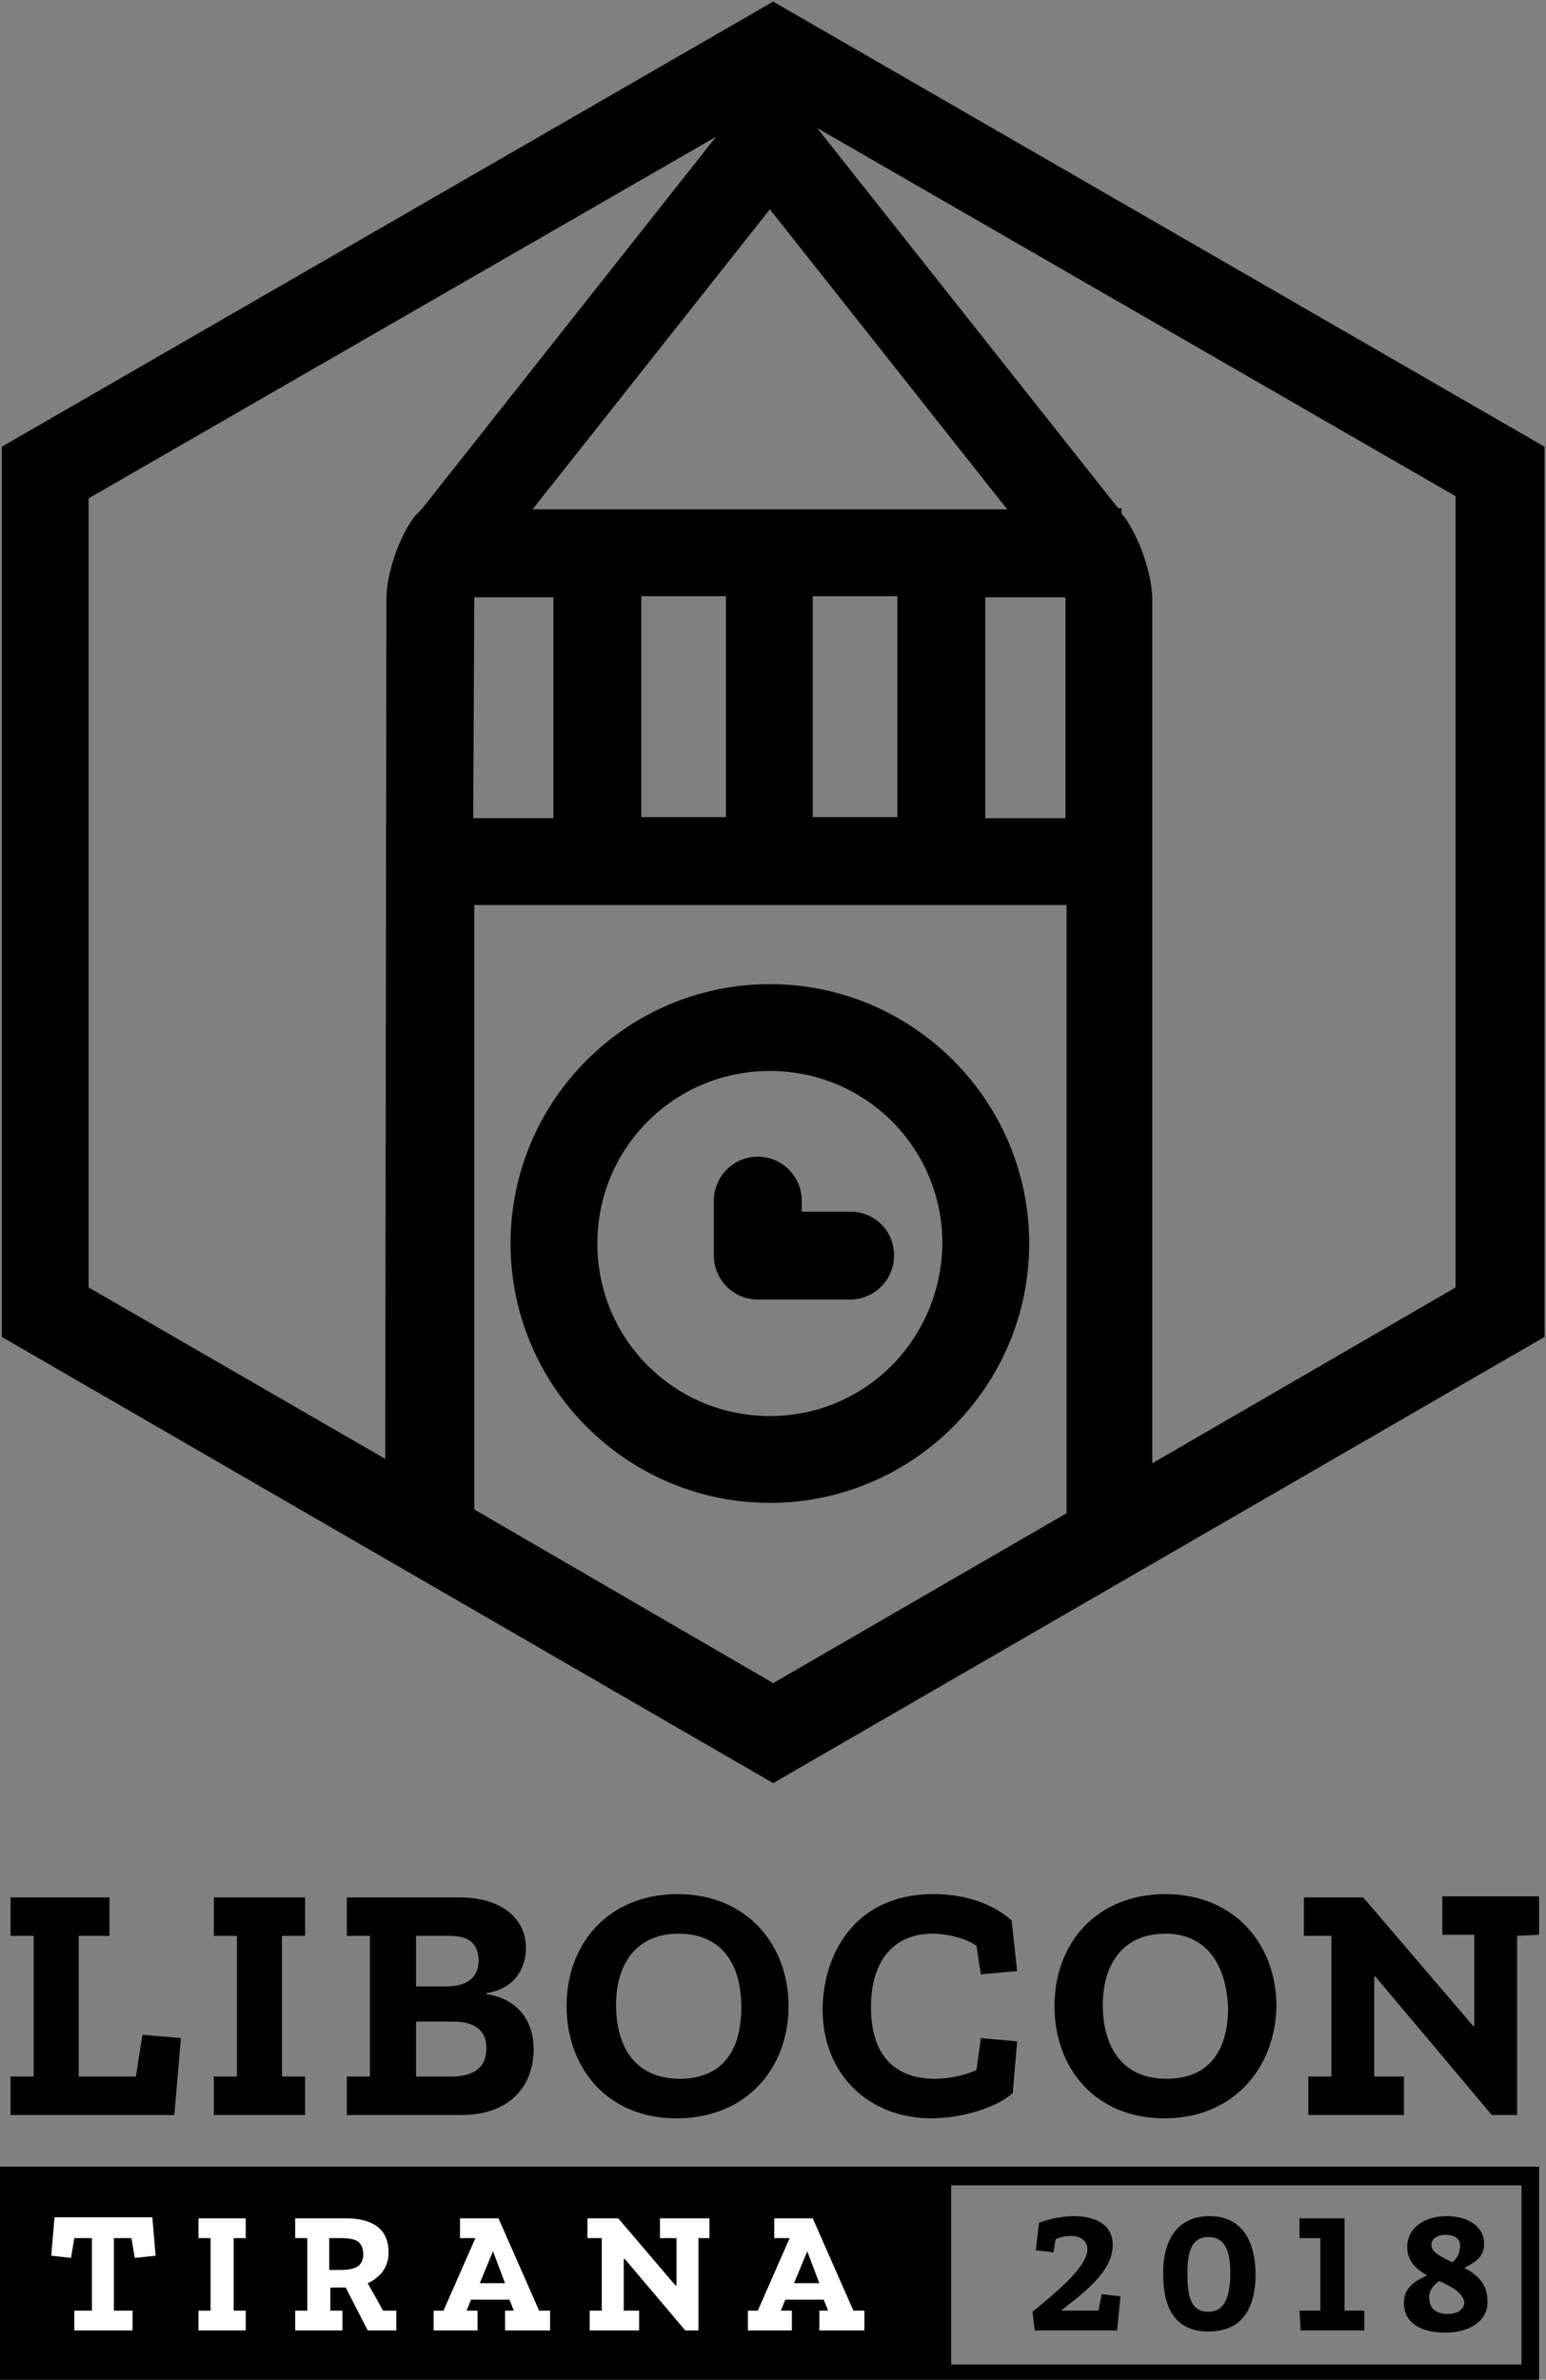
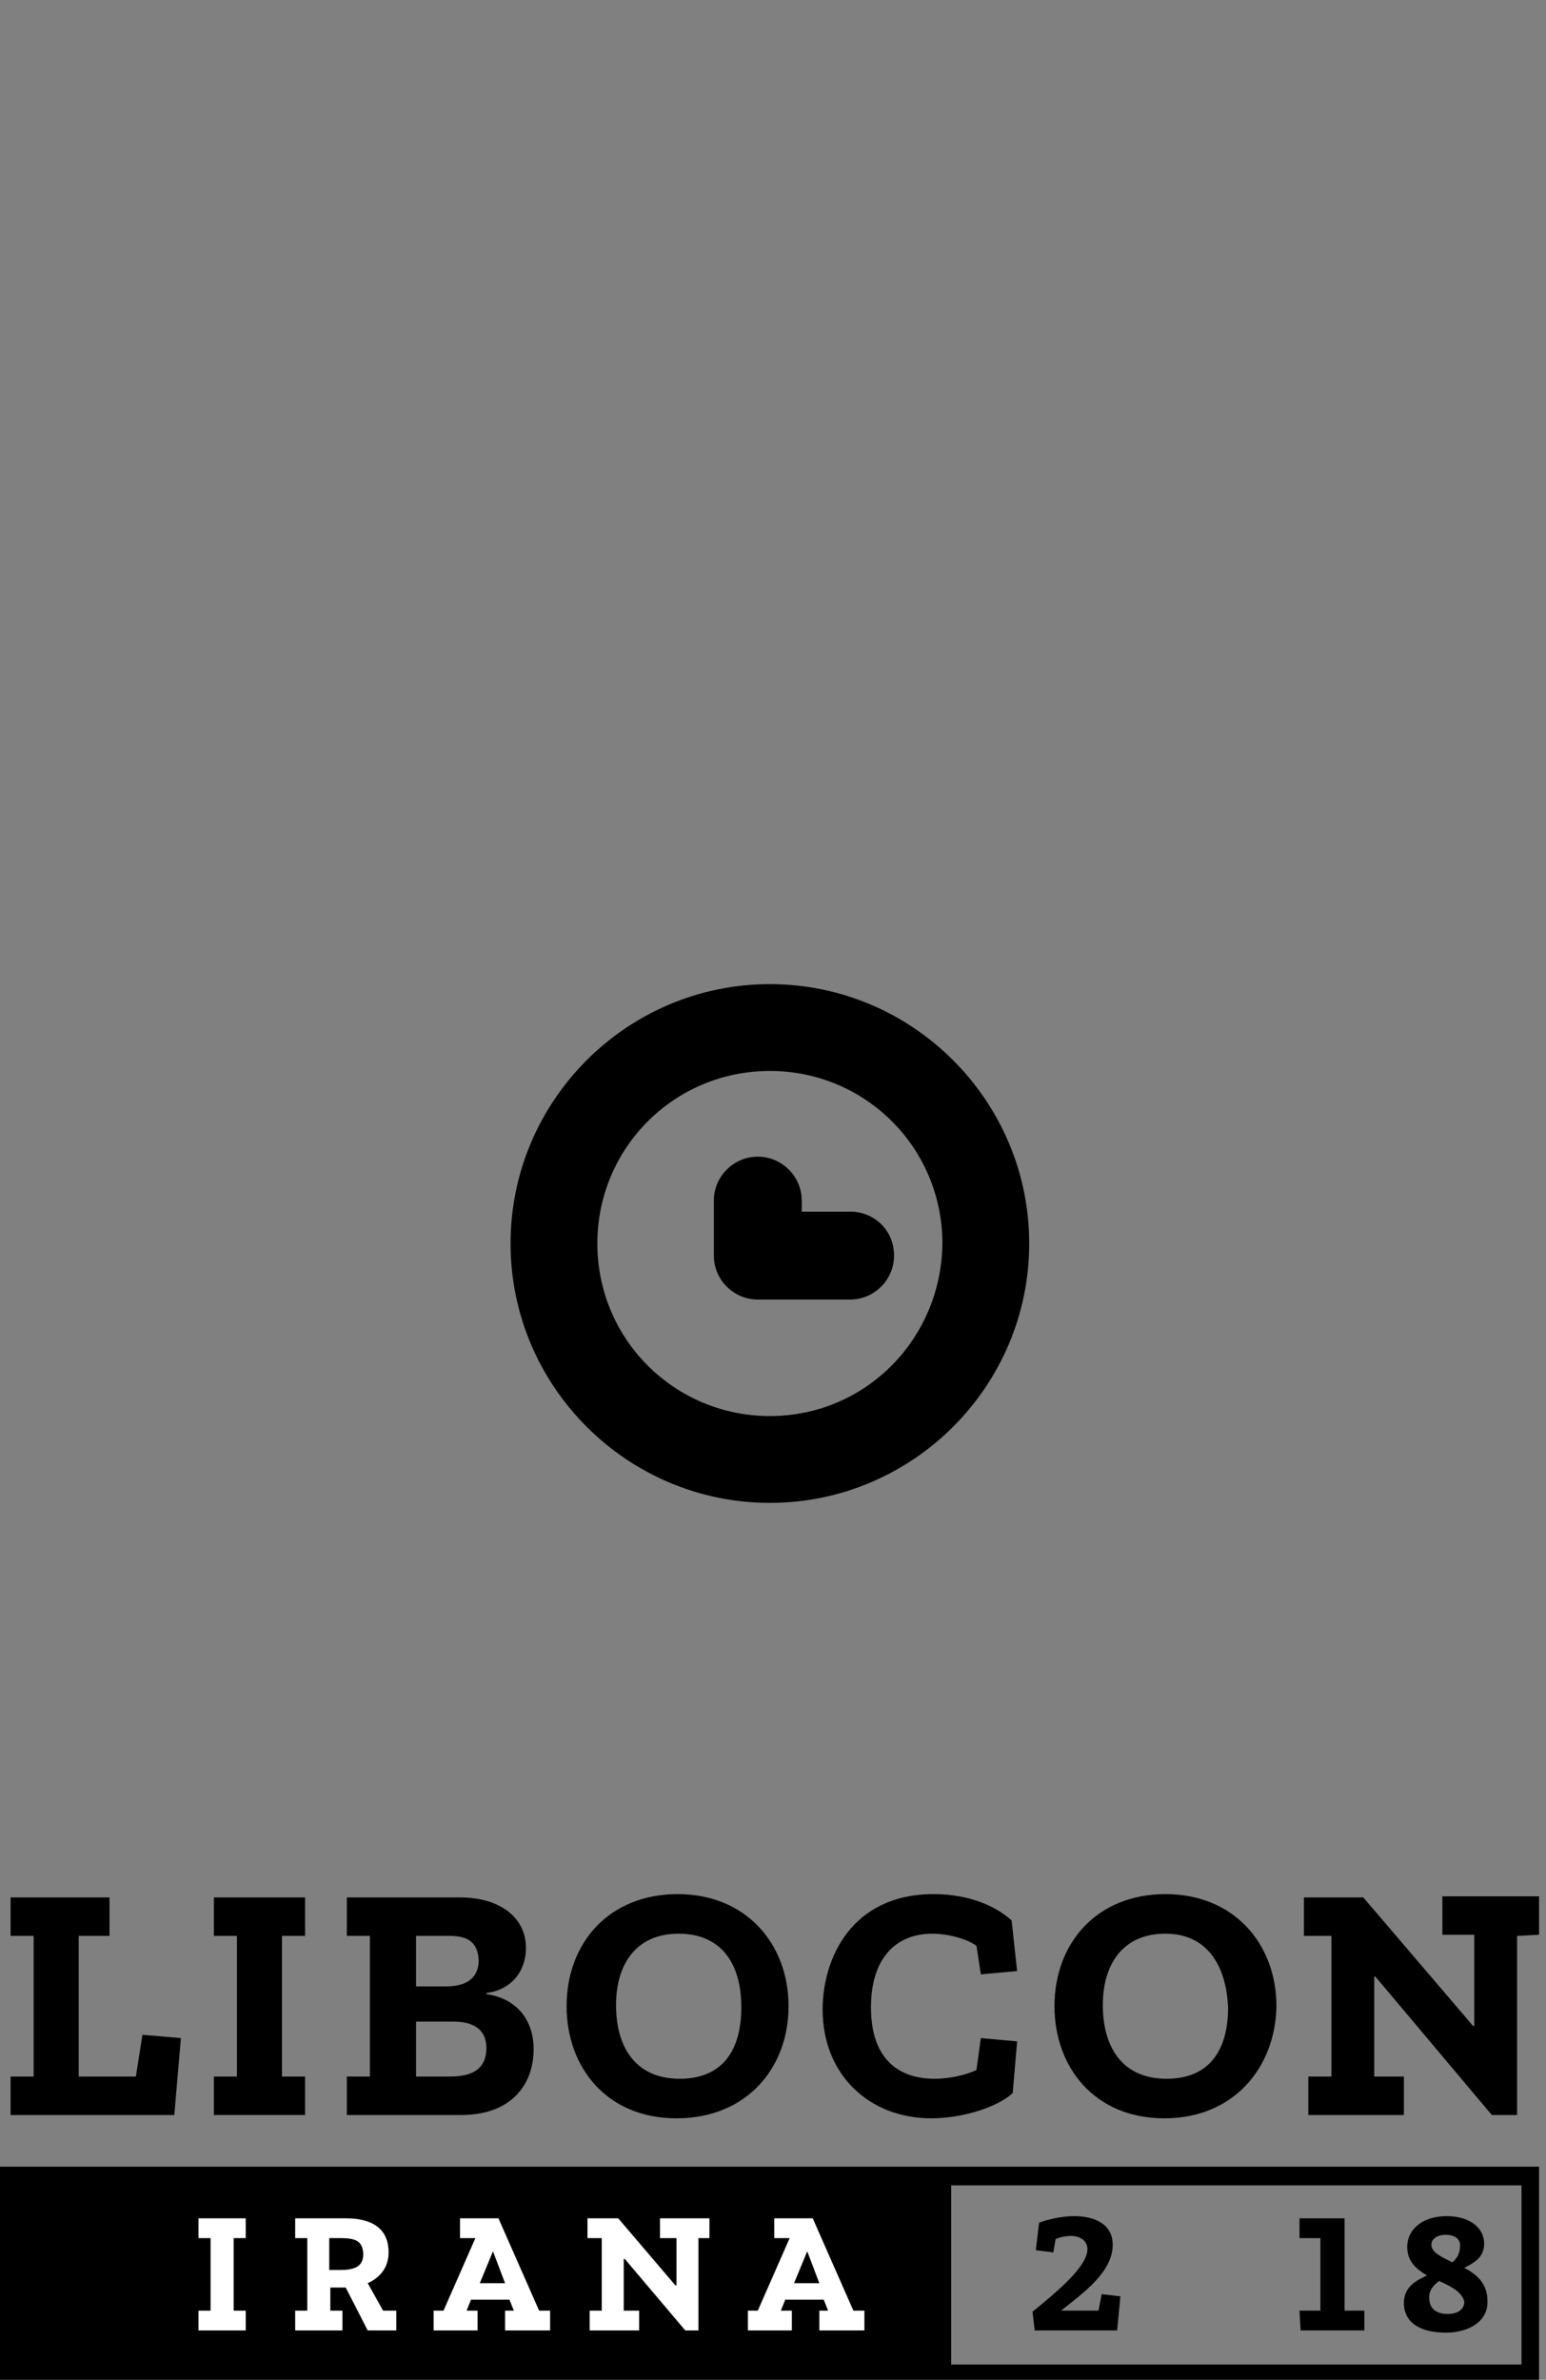
<svg xmlns="http://www.w3.org/2000/svg" xmlns:ns1="http://www.inkscape.org/namespaces/inkscape" xmlns:ns2="http://sodipodi.sourceforge.net/DTD/sodipodi-0.dtd" width="536.603" height="825.866" viewBox="0 0 141.976 218.51" version="1.1" id="svg8" ns1:version="0.92.3 (2405546, 2018-03-11)" ns2:docname="vertical_black.svg" ns1:export-filename="/home/anxhelo/works/LibOCon 2018/SVG/vertical_black.png" ns1:export-xdpi="96" ns1:export-ydpi="96">
  <rect x="0" y="0" width="141.976" height="218.51" fill="#808080" stroke="none" />
  <defs id="defs2" />
  <ns2:namedview id="base" pagecolor="#ffffff" bordercolor="#666666" borderopacity="1.0" ns1:pageopacity="0" ns1:pageshadow="2" ns1:zoom="0.37099919" ns1:cx="353.20057" ns1:cy="531.53151" ns1:document-units="px" ns1:current-layer="g990" ns1:document-rotation="0" showgrid="false" borderlayer="true" ns1:showpageshadow="true" units="px" ns1:pagecheckerboard="false" showguides="true" ns1:window-width="1366" ns1:window-height="715" ns1:window-x="0" ns1:window-y="0" ns1:window-maximized="1" objecttolerance="10" guidetolerance="10" ns1:snap-tangential="true" ns1:snap-perpendicular="true" fit-margin-top="0" fit-margin-left="0" fit-margin-right="0" fit-margin-bottom="0">
    <ns1:grid type="xygrid" id="grid10" dotted="false" originx="-45.267" originy="-66.27" />
  </ns2:namedview>
  <g ns1:label="Layer 1" ns1:groupmode="layer" id="layer1" transform="translate(-45.267,-12.22)">
    <g id="g990" transform="matrix(1.252,0,0,1.252,326.635,-186.536)">
      <g id="g1299" transform="matrix(0.806,0,0,0.806,40.329,3.633)">
        <g id="g1275">
          <g id="g1273">
            <path id="path1252" d="m -329.1,389.6 v 19.7 h 140.3 v -19.7 z m 138.7,18 h -51.9 v -16.3 h 51.9 z" ns1:connector-curvature="0" style="fill:#000000;fill-opacity:1" />
            <g id="XMLID_477_-22">
              <path d="m -327.9,384.9 v -3.5 h 2.1 v -12.8 h -2.1 v -3.5 h 9 v 3.5 h -2.8 v 12.8 h 5.2 l 0.6,-3.8 3.5,0.3 -0.6,7 z" class="st0" id="XMLID_506_-6" ns1:connector-curvature="0" style="fill:#000000" />
              <path d="m -309.4,384.9 v -3.5 h 2.1 v -12.8 h -2.1 v -3.5 h 8.3 v 3.5 h -2.1 v 12.8 h 2.1 v 3.5 z" class="st0" id="XMLID_504_-1" ns1:connector-curvature="0" style="fill:#000000" />
              <path d="m -286.9,384.9 h -10.4 v -3.5 h 2.1 v -12.8 h -2.1 v -3.5 h 10.3 c 3.6,0 6,1.8 6,4.6 0,2.1 -1.3,3.8 -3.6,4.1 v 0.1 c 2.8,0.4 4.3,2.4 4.3,5 0,3.3 -2.1,6 -6.6,6 z m -1.1,-16.3 h -3 v 4.6 h 2.7 c 2.3,0 3,-1.1 3,-2.4 -0.1,-1.8 -1.2,-2.2 -2.7,-2.2 z m 0.4,7.8 h -3.4 v 5 h 3.1 c 2.3,0 3.3,-0.9 3.3,-2.6 0,-1.7 -1.2,-2.4 -3,-2.4 z" class="st0" id="XMLID_500_-0" ns1:connector-curvature="0" style="fill:#000000" />
              <path d="m -267.3,385.2 c -6.4,0 -10,-4.7 -10,-10.2 0,-5.8 3.9,-10.2 10.1,-10.2 6.3,0 10.1,4.6 10.1,10.2 0,5.6 -3.8,10.2 -10.2,10.2 z m 0.2,-16.8 c -3.9,0 -5.7,2.8 -5.7,6.5 0,3.6 1.6,6.7 5.8,6.7 3.9,0 5.6,-2.6 5.6,-6.5 0,-4.2 -2,-6.7 -5.7,-6.7 z" class="st0" id="XMLID_492_-6" ns1:connector-curvature="0" style="fill:#000000" />
              <path d="m -244.1,385.2 c -5.7,0 -9.9,-4 -9.9,-9.9 0,-4.6 2.6,-10.5 10.1,-10.5 3.4,0 5.8,1.2 7.1,2.4 l 0.5,4.6 -3.3,0.3 -0.4,-2.6 c -1,-0.7 -2.7,-1.1 -4,-1.1 -3.4,0 -5.6,2.3 -5.6,6.7 0,4.6 2.4,6.5 5.8,6.5 1.5,0 3,-0.4 3.8,-0.8 l 0.4,-2.9 3.3,0.3 -0.4,4.7 c -1.4,1.3 -4.6,2.3 -7.4,2.3 z" class="st0" id="XMLID_490_-1" ns1:connector-curvature="0" style="fill:#000000" />
              <path d="m -222.9,385.2 c -6.4,0 -10,-4.7 -10,-10.2 0,-5.8 3.9,-10.2 10.1,-10.2 6.3,0 10.1,4.6 10.1,10.2 -0.1,5.6 -3.9,10.2 -10.2,10.2 z m 0.1,-16.8 c -3.9,0 -5.7,2.8 -5.7,6.5 0,3.6 1.6,6.7 5.8,6.7 3.9,0 5.6,-2.6 5.6,-6.5 -0.2,-4.2 -2.2,-6.7 -5.7,-6.7 z" class="st0" id="XMLID_483_-5" ns1:connector-curvature="0" style="fill:#000000" />
              <path d="m -190.8,368.6 v 16.3 h -2.3 l -10.6,-12.6 h -0.1 v 9.1 h 2.7 v 3.5 h -8.7 v -3.5 h 2.1 v -12.8 h -2.5 v -3.5 h 5.4 l 10,11.7 h 0.1 v -8.3 h -2.9 V 365 h 8.8 v 3.5 z" class="st0" id="XMLID_479_-9" ns1:connector-curvature="0" style="fill:#000000" />
            </g>
            <g id="XMLID_422_-4">
-               <path d="m -316.6,397.9 -0.3,-1.8 h -1.6 v 6.6 h 1.7 v 1.8 h -5.3 v -1.8 h 1.6 v -6.6 h -1.6 l -0.3,1.8 -1.8,-0.2 0.3,-3.5 h 8.9 l 0.3,3.5 z" class="st1" id="XMLID_467_-9" ns1:connector-curvature="0" style="fill:#ffffff" />
              <path d="m -310.8,404.5 v -1.8 h 1.1 v -6.6 h -1.1 v -1.8 h 4.3 v 1.8 h -1.1 v 6.6 h 1.1 v 1.8 z" class="st1" id="XMLID_454_-0" ns1:connector-curvature="0" style="fill:#ffffff" />
              <path d="m -295.4,404.5 -2,-3.9 h -1.4 v 2.1 h 1.1 v 1.8 h -4.3 v -1.8 h 1.1 v -6.6 h -1.1 v -1.8 h 4.6 c 2.5,0 3.9,1 3.9,3.1 0,1.4 -0.8,2.3 -1.9,2.8 l 1.4,2.5 h 1.2 v 1.8 z m -2.5,-8.4 h -1 v 2.9 h 1 c 1.6,0 2.1,-0.5 2.1,-1.5 -0.1,-1.1 -0.6,-1.4 -2.1,-1.4 z" class="st1" id="XMLID_447_-9" ns1:connector-curvature="0" style="fill:#ffffff" />
              <path d="m -282.9,404.5 v -1.8 h 0.8 l -0.4,-1 h -3.5 l -0.4,1 h 1 v 1.8 h -4 v -1.8 h 0.9 l 2.9,-6.6 h -1.4 v -1.8 h 3.5 l 3.7,8.4 h 1 v 1.8 z m -1.1,-7.2 v 0 l -1.2,2.9 h 2.3 z" class="st1" id="XMLID_423_-1" ns1:connector-curvature="0" style="fill:#ffffff" />
              <path d="m -265.3,396.1 v 8.4 h -1.2 L -272,398 h -0.1 v 4.7 h 1.4 v 1.8 h -4.5 v -1.8 h 1.1 v -6.6 h -1.3 v -1.8 h 2.8 l 5.2,6.1 h 0.1 v -4.3 h -1.5 v -1.8 h 4.5 v 1.8 z" class="st1" id="XMLID_426_-7" ns1:connector-curvature="0" style="fill:#ffffff" />
              <path d="m -254.3,404.5 v -1.8 h 0.8 l -0.4,-1 h -3.5 l -0.4,1 h 1 v 1.8 h -4 v -1.8 h 0.9 l 2.9,-6.6 h -1.4 v -1.8 h 3.5 l 3.7,8.4 h 1 v 1.8 z m -1.1,-7.2 v 0 l -1.2,2.9 h 2.3 z" class="st1" id="XMLID_428_-7" ns1:connector-curvature="0" style="fill:#ffffff" />
              <path d="m -234.6,397.2 0.3,-2.5 c 0.8,-0.3 2,-0.6 3.2,-0.6 1.8,0 3.5,0.7 3.5,2.6 0,2.5 -2.7,4.4 -4.7,6 h 3.4 l 0.3,-1.5 1.7,0.2 -0.3,3.1 h -7.5 l -0.2,-1.7 c 2.2,-1.8 5,-4.1 5,-5.7 0,-0.7 -0.6,-1.2 -1.5,-1.2 -0.4,0 -1,0.1 -1.4,0.3 l -0.2,1.2 z" id="XMLID_431_-1" ns1:connector-curvature="0" style="fill:#000000;fill-opacity:1" />
-               <path d="m -218.8,394.1 c 3.3,0 4.2,2.8 4.2,5.3 0,2.9 -1.1,5.2 -4.3,5.2 -3.1,0 -4.1,-2.3 -4.1,-5.1 -0.1,-2.6 0.9,-5.4 4.2,-5.4 z m -0.1,8.7 c 1.5,0 2,-1.4 2,-3.5 0,-1.9 -0.4,-3.3 -2,-3.3 -1.6,0 -1.9,1.5 -1.9,3.3 0,1.9 0.2,3.5 1.9,3.5 z" id="XMLID_433_-1" ns1:connector-curvature="0" style="fill:#000000;fill-opacity:1" />
              <path d="m -210.6,402.7 h 1.9 v -6.6 h -1.9 v -1.8 h 4.1 v 8.4 h 1.8 v 1.8 h -5.8 z" id="XMLID_436_-5" ns1:connector-curvature="0" style="fill:#000000;fill-opacity:1" />
              <path d="m -197.3,404.7 c -2.3,0 -3.8,-0.9 -3.8,-2.7 0,-1.4 1,-2 2.1,-2.5 -1,-0.6 -1.8,-1.3 -1.8,-2.6 0,-1.6 1.4,-2.8 3.6,-2.8 2,0 3.4,1 3.4,2.5 0,1.2 -0.8,1.7 -1.8,2.2 1.1,0.6 2.1,1.4 2.1,3 0.1,1.8 -1.6,2.9 -3.8,2.9 z m -0.6,-4.7 c -0.5,0.4 -0.9,0.8 -0.9,1.5 0,0.9 0.5,1.5 1.7,1.5 1,0 1.5,-0.5 1.5,-1.1 -0.2,-0.9 -1.2,-1.4 -2.3,-1.9 z m 0.6,-4.2 c -0.8,0 -1.3,0.4 -1.3,0.9 0,0.7 0.9,1.1 1.9,1.6 0.4,-0.3 0.7,-0.8 0.7,-1.4 0.1,-0.8 -0.6,-1.1 -1.3,-1.1 z" id="XMLID_438_-9" ns1:connector-curvature="0" style="fill:#000000;fill-opacity:1" />
            </g>
          </g>
        </g>
        <g id="XMLID_185_-77">
          <g id="XMLID_347_-6">
            <rect height="20.1" width="7.7" class="st2" y="246.7" x="-270.5" id="XMLID_348_-7" style="fill:none" />
          </g>
          <g id="XMLID_345_-3" />
          <g id="XMLID_343_-65">
            <rect height="20.1" width="7.7" class="st2" y="246.7" x="-254.8" id="XMLID_344_-6" style="fill:none" />
          </g>
          <g id="XMLID_341_-3">
            <path d="m -226.8,238.8 v 0.5 l 0.2,0.2 c 1.4,1.8 2.6,5.2 2.6,7.6 v 19.7 c 0,0.1 0,0.2 0,0.3 0,2.3 0,5.7 0,7.9 0,0.1 0,0.2 0,0.3 v 50.5 l 27.7,-16 v -71.9 l -58.3,-33.7 27.5,34.8 z" class="st2" id="XMLID_342_-9" ns1:connector-curvature="0" style="fill:none" />
          </g>
          <g id="XMLID_331_-4">
            <path d="m -258.8,289.9 c -8.7,0 -15.7,7 -15.7,15.7 0,8.7 7,15.7 15.7,15.7 8.7,0 15.7,-7 15.7,-15.7 -0.1,-8.7 -7,-15.7 -15.7,-15.7 z m 7.3,20.7 h -8.4 c -2.2,0 -4,-1.8 -4,-4 v -5 c 0,-2.2 1.8,-4 4,-4 2.2,0 4,1.8 4,4 v 1 h 4.4 c 2.2,0 4,1.8 4,4 0,2.3 -1.8,4 -4,4 z" class="st2" id="XMLID_332_-8" ns1:connector-curvature="0" style="fill:none" />
          </g>
          <g id="XMLID_327_-1">
            <path d="m -239.2,266.9 h 7.3 v -0.3 -19.7 c 0,-0.1 0,-0.2 0,-0.3 h -7.2 z" class="st2" id="XMLID_329_-2" ns1:connector-curvature="0" style="fill:none" />
          </g>
          <g id="XMLID_325_-9">
            <polygon points="-280.4,238.8 -237.3,238.8 -258.8,211.5 " class="st2" id="XMLID_326_-3" style="fill:none" />
          </g>
          <g id="XMLID_323_-9">
            <path d="m -278.5,246.7 h -7.2 c 0,0.1 0,0.2 0,0.3 v 19.7 0.3 h 7.3 z" class="st2" id="XMLID_324_-0" ns1:connector-curvature="0" style="fill:none" />
          </g>
          <g id="XMLID_311_-8">
            <path d="m -258.8,282 c -13,0 -23.6,10.6 -23.6,23.6 0,13 10.6,23.6 23.6,23.6 13,0 23.6,-10.6 23.6,-23.6 0,-13 -10.6,-23.6 -23.6,-23.6 z m 0,39.3 c -8.7,0 -15.7,-7 -15.7,-15.7 0,-8.7 7,-15.7 15.7,-15.7 8.7,0 15.7,7 15.7,15.7 -0.1,8.7 -7,15.7 -15.7,15.7 z" id="XMLID_312_-8" ns1:connector-curvature="0" style="fill:#000000;fill-opacity:1" />
          </g>
-           <path id="path1294" d="m -258.5,192.6 -70.2,40.5 v 81 l 70.2,40.6 70.2,-40.6 v -81 z m 21.3,46.2 h -43.2 l 21.6,-27.3 z m -10,7.9 v 20.1 h -7.7 v -20.1 z m -15.6,0 v 20.1 h -7.7 v -20.1 z m -28.3,-7.3 c -1.4,1.8 -2.6,5.2 -2.6,7.6 l -0.1,78.2 -27,-15.6 v -71.8 l 57.1,-32.9 -26.8,33.9 z m 5.3,27.3 v 0 l 0.1,-19.9 h 7.2 v 20.1 h -7.3 z m 53.9,63.5 -26.6,15.4 -27.2,-15.8 v 0 -54.7 0 -0.3 h 53.9 v 55.4 z m 0,-63.3 h -7.3 v -20.1 h 7.2 c 0.1,0 0.1,0.1 0.1,0.2 z m 35.5,42.7 -27.6,16 V 247 c 0,-2.3 -1.2,-5.7 -2.6,-7.6 l -0.2,-0.2 v -0.5 h -0.3 l -27.4,-34.6 58.1,33.5 z" ns1:connector-curvature="0" style="fill:#000000;fill-opacity:1" />
          <g id="XMLID_187_-5">
            <path d="m -251.5,302.7 h -4.4 v -1 c 0,-2.2 -1.8,-4 -4,-4 -2.2,0 -4,1.8 -4,4 v 5 c 0,2.2 1.8,4 4,4 h 8.4 c 2.2,0 4,-1.8 4,-4 0,-2.3 -1.8,-4 -4,-4 z" id="XMLID_188_-0" ns1:connector-curvature="0" style="fill:#000000;fill-opacity:1" />
          </g>
        </g>
      </g>
    </g>
  </g>
</svg>